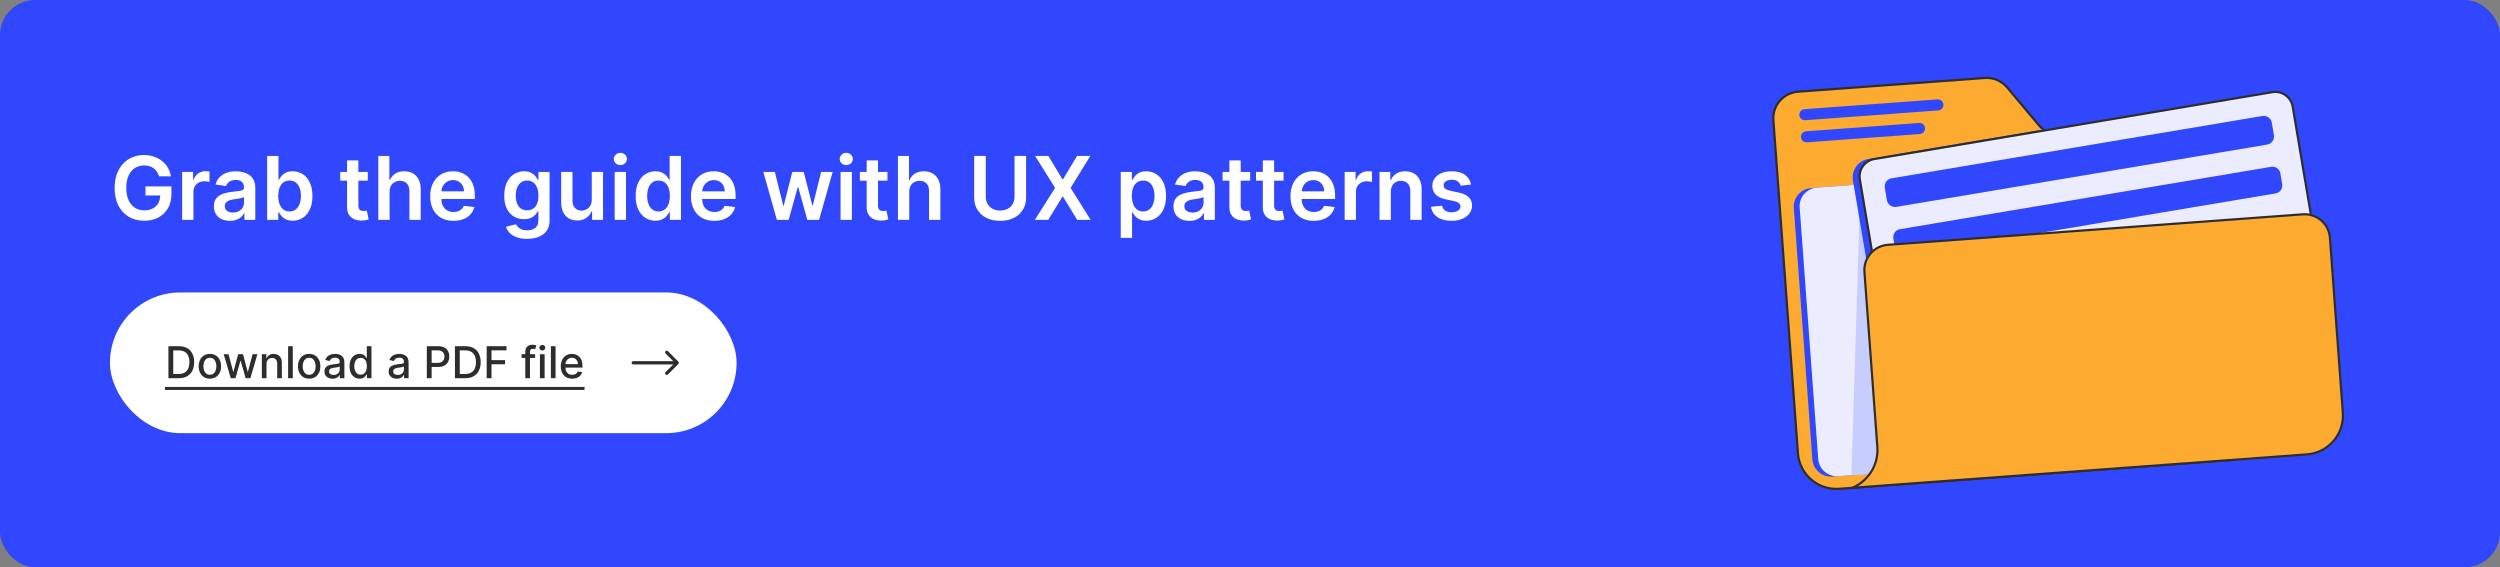
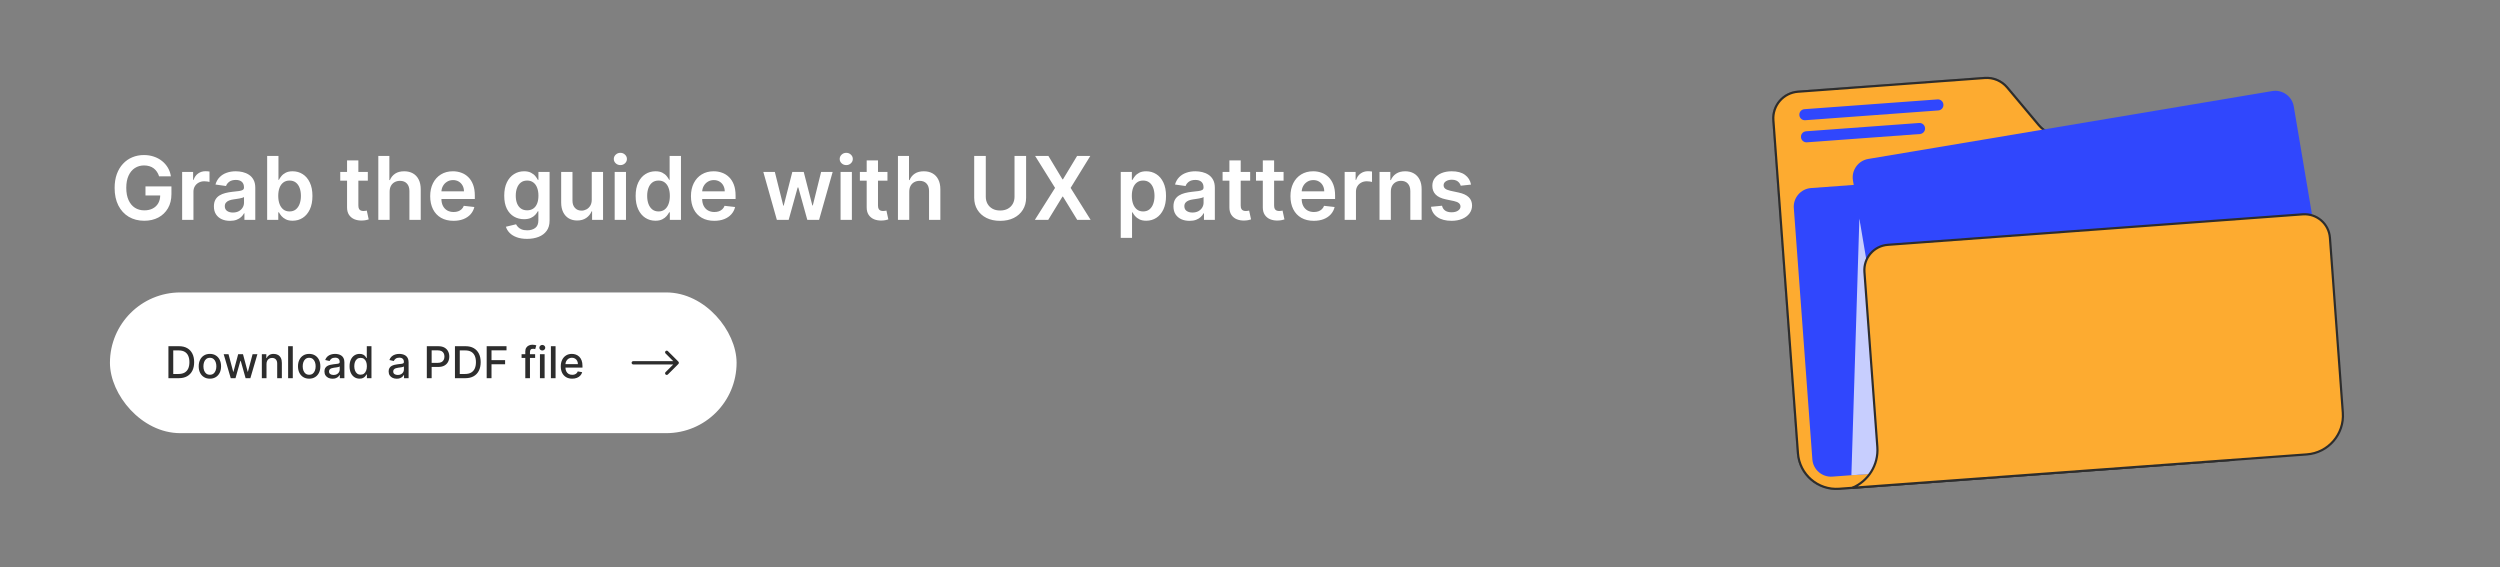
<svg xmlns="http://www.w3.org/2000/svg" width="1137" height="258" viewBox="0 0 1137 258" fill="none">
  <rect x="0" y="0" width="1137" height="258" fill="#808080" stroke="none" />
-   <rect width="1137" height="258" rx="16" fill="#3047FD" />
  <path d="M72.358 80.199C72.121 79.432 71.794 78.745 71.378 78.139C70.971 77.524 70.478 76.998 69.901 76.562C69.332 76.127 68.679 75.8 67.94 75.582C67.202 75.355 66.397 75.242 65.526 75.242C63.963 75.242 62.571 75.635 61.349 76.421C60.128 77.206 59.167 78.362 58.466 79.886C57.775 81.401 57.429 83.248 57.429 85.426C57.429 87.623 57.775 89.484 58.466 91.008C59.157 92.533 60.118 93.693 61.349 94.489C62.581 95.275 64.01 95.668 65.639 95.668C67.117 95.668 68.395 95.383 69.474 94.815C70.563 94.247 71.401 93.442 71.989 92.401C72.576 91.349 72.869 90.118 72.869 88.707L74.062 88.892H66.165V84.773H77.969V88.267C77.969 90.758 77.438 92.912 76.378 94.73C75.317 96.548 73.859 97.95 72.003 98.935C70.147 99.91 68.016 100.398 65.611 100.398C62.931 100.398 60.578 99.796 58.551 98.594C56.534 97.382 54.957 95.663 53.821 93.438C52.694 91.203 52.131 88.551 52.131 85.483C52.131 83.135 52.462 81.037 53.125 79.19C53.797 77.344 54.735 75.776 55.938 74.489C57.14 73.191 58.551 72.206 60.17 71.534C61.79 70.852 63.551 70.511 65.454 70.511C67.064 70.511 68.565 70.748 69.957 71.222C71.349 71.686 72.585 72.349 73.665 73.21C74.754 74.072 75.649 75.095 76.349 76.278C77.05 77.462 77.51 78.769 77.727 80.199H72.358ZM82.837 100V78.182H87.823V81.818H88.05C88.448 80.559 89.13 79.588 90.096 78.906C91.071 78.215 92.184 77.869 93.434 77.869C93.718 77.869 94.035 77.883 94.386 77.912C94.746 77.931 95.044 77.964 95.281 78.011V82.742C95.063 82.666 94.717 82.599 94.244 82.543C93.78 82.476 93.33 82.443 92.894 82.443C91.957 82.443 91.114 82.647 90.366 83.054C89.627 83.452 89.045 84.006 88.619 84.716C88.192 85.426 87.979 86.245 87.979 87.173V100H82.837ZM104.585 100.44C103.202 100.44 101.957 100.194 100.849 99.702C99.75 99.2 98.879 98.461 98.235 97.486C97.601 96.51 97.283 95.308 97.283 93.878C97.283 92.647 97.511 91.629 97.965 90.824C98.42 90.019 99.04 89.375 99.826 88.892C100.612 88.409 101.497 88.044 102.482 87.798C103.477 87.543 104.504 87.358 105.565 87.244C106.843 87.112 107.88 86.993 108.675 86.889C109.471 86.776 110.049 86.605 110.408 86.378C110.778 86.141 110.962 85.776 110.962 85.284V85.199C110.962 84.129 110.645 83.3 110.011 82.713C109.376 82.126 108.462 81.832 107.269 81.832C106.01 81.832 105.011 82.107 104.272 82.656C103.543 83.206 103.05 83.854 102.795 84.602L97.994 83.921C98.372 82.595 98.997 81.487 99.869 80.597C100.74 79.697 101.805 79.025 103.065 78.579C104.324 78.125 105.716 77.898 107.241 77.898C108.292 77.898 109.338 78.021 110.38 78.267C111.422 78.513 112.373 78.921 113.235 79.489C114.097 80.047 114.788 80.81 115.309 81.776C115.839 82.742 116.104 83.949 116.104 85.398V100H111.161V97.003H110.991C110.678 97.609 110.238 98.177 109.67 98.707C109.111 99.228 108.406 99.65 107.553 99.972C106.71 100.284 105.721 100.44 104.585 100.44ZM105.92 96.662C106.952 96.662 107.847 96.458 108.604 96.051C109.362 95.635 109.944 95.085 110.352 94.403C110.768 93.722 110.977 92.978 110.977 92.173V89.602C110.816 89.735 110.541 89.858 110.153 89.972C109.774 90.085 109.348 90.185 108.874 90.27C108.401 90.355 107.932 90.431 107.468 90.497C107.004 90.563 106.602 90.62 106.261 90.668C105.494 90.772 104.807 90.942 104.201 91.179C103.595 91.416 103.117 91.747 102.766 92.173C102.416 92.59 102.241 93.13 102.241 93.793C102.241 94.74 102.586 95.454 103.278 95.938C103.969 96.421 104.85 96.662 105.92 96.662ZM121.502 100V70.909H126.644V81.79H126.857C127.122 81.26 127.496 80.696 127.979 80.099C128.462 79.493 129.116 78.977 129.94 78.551C130.763 78.115 131.815 77.898 133.093 77.898C134.779 77.898 136.299 78.329 137.653 79.19C139.016 80.043 140.096 81.307 140.891 82.983C141.696 84.65 142.099 86.695 142.099 89.119C142.099 91.515 141.706 93.551 140.92 95.227C140.134 96.903 139.064 98.182 137.71 99.062C136.355 99.943 134.821 100.384 133.107 100.384C131.857 100.384 130.82 100.175 129.996 99.758C129.173 99.342 128.51 98.84 128.008 98.253C127.515 97.656 127.132 97.093 126.857 96.562H126.559V100H121.502ZM126.545 89.091C126.545 90.502 126.744 91.738 127.141 92.798C127.549 93.859 128.131 94.688 128.888 95.284C129.656 95.871 130.584 96.165 131.673 96.165C132.809 96.165 133.761 95.862 134.528 95.256C135.295 94.64 135.872 93.802 136.261 92.742C136.658 91.671 136.857 90.454 136.857 89.091C136.857 87.737 136.663 86.534 136.275 85.483C135.887 84.432 135.309 83.608 134.542 83.011C133.775 82.415 132.818 82.117 131.673 82.117C130.574 82.117 129.641 82.405 128.874 82.983C128.107 83.561 127.525 84.37 127.127 85.412C126.739 86.454 126.545 87.68 126.545 89.091ZM167.287 78.182V82.159H154.744V78.182H167.287ZM157.841 72.954H162.983V93.438C162.983 94.129 163.087 94.659 163.295 95.028C163.513 95.388 163.797 95.635 164.148 95.767C164.498 95.9 164.886 95.966 165.312 95.966C165.634 95.966 165.928 95.942 166.193 95.895C166.468 95.847 166.676 95.805 166.818 95.767L167.685 99.787C167.41 99.882 167.017 99.986 166.506 100.099C166.004 100.213 165.388 100.279 164.659 100.298C163.371 100.336 162.211 100.142 161.179 99.716C160.147 99.28 159.328 98.608 158.722 97.699C158.125 96.79 157.831 95.653 157.841 94.29V72.954ZM177.198 87.216V100H172.056V70.909H177.085V81.889H177.34C177.852 80.658 178.642 79.688 179.712 78.977C180.792 78.258 182.165 77.898 183.832 77.898C185.347 77.898 186.668 78.215 187.795 78.849C188.922 79.484 189.793 80.412 190.408 81.633C191.033 82.855 191.346 84.347 191.346 86.108V100H186.204V86.903C186.204 85.436 185.825 84.294 185.067 83.48C184.319 82.656 183.268 82.244 181.914 82.244C181.005 82.244 180.191 82.443 179.471 82.841C178.761 83.229 178.202 83.793 177.795 84.531C177.397 85.27 177.198 86.165 177.198 87.216ZM206.246 100.426C204.059 100.426 202.17 99.972 200.579 99.062C198.997 98.144 197.781 96.847 196.928 95.171C196.076 93.485 195.65 91.501 195.65 89.219C195.65 86.974 196.076 85.005 196.928 83.31C197.79 81.605 198.993 80.279 200.536 79.332C202.08 78.376 203.893 77.898 205.977 77.898C207.321 77.898 208.59 78.115 209.783 78.551C210.986 78.977 212.047 79.64 212.965 80.54C213.893 81.439 214.622 82.585 215.153 83.977C215.683 85.36 215.948 87.008 215.948 88.921V90.497H198.065V87.031H211.019C211.01 86.046 210.797 85.171 210.38 84.403C209.963 83.627 209.381 83.016 208.633 82.571C207.894 82.126 207.032 81.903 206.048 81.903C204.996 81.903 204.073 82.159 203.278 82.671C202.482 83.172 201.862 83.835 201.417 84.659C200.981 85.474 200.759 86.368 200.749 87.344V90.369C200.749 91.638 200.981 92.727 201.445 93.636C201.909 94.536 202.558 95.227 203.391 95.71C204.225 96.184 205.2 96.421 206.317 96.421C207.066 96.421 207.743 96.316 208.349 96.108C208.955 95.89 209.48 95.573 209.925 95.156C210.371 94.74 210.707 94.224 210.934 93.608L215.735 94.148C215.432 95.417 214.854 96.525 214.002 97.472C213.159 98.409 212.08 99.138 210.763 99.659C209.447 100.17 207.942 100.426 206.246 100.426ZM239.709 108.636C237.862 108.636 236.276 108.385 234.95 107.884C233.625 107.391 232.559 106.728 231.754 105.895C230.949 105.062 230.391 104.138 230.078 103.125L234.709 102.003C234.917 102.429 235.22 102.85 235.618 103.267C236.016 103.693 236.551 104.044 237.223 104.318C237.905 104.602 238.762 104.744 239.794 104.744C241.252 104.744 242.46 104.389 243.416 103.679C244.373 102.978 244.851 101.823 244.851 100.213V96.079H244.595C244.33 96.61 243.942 97.154 243.43 97.713C242.929 98.272 242.261 98.74 241.428 99.119C240.604 99.498 239.567 99.688 238.317 99.688C236.641 99.688 235.121 99.294 233.757 98.508C232.403 97.713 231.323 96.529 230.518 94.957C229.723 93.376 229.325 91.397 229.325 89.02C229.325 86.624 229.723 84.602 230.518 82.954C231.323 81.297 232.408 80.043 233.771 79.19C235.135 78.329 236.655 77.898 238.331 77.898C239.609 77.898 240.661 78.115 241.484 78.551C242.318 78.977 242.981 79.493 243.473 80.099C243.965 80.696 244.339 81.26 244.595 81.79H244.879V78.182H249.95V100.355C249.95 102.221 249.505 103.764 248.615 104.986C247.725 106.207 246.508 107.121 244.964 107.727C243.421 108.333 241.669 108.636 239.709 108.636ZM239.751 95.653C240.84 95.653 241.768 95.388 242.536 94.858C243.303 94.328 243.885 93.565 244.283 92.571C244.68 91.577 244.879 90.383 244.879 88.992C244.879 87.618 244.68 86.416 244.283 85.383C243.894 84.351 243.317 83.551 242.55 82.983C241.792 82.405 240.859 82.117 239.751 82.117C238.606 82.117 237.649 82.415 236.882 83.011C236.115 83.608 235.537 84.427 235.149 85.469C234.761 86.501 234.567 87.675 234.567 88.992C234.567 90.327 234.761 91.496 235.149 92.5C235.547 93.494 236.129 94.271 236.896 94.829C237.673 95.379 238.625 95.653 239.751 95.653ZM269.126 90.824V78.182H274.268V100H269.283V96.122H269.055C268.563 97.344 267.753 98.343 266.626 99.119C265.509 99.896 264.131 100.284 262.493 100.284C261.063 100.284 259.799 99.967 258.7 99.332C257.611 98.688 256.759 97.756 256.143 96.534C255.528 95.303 255.22 93.816 255.22 92.074V78.182H260.362V91.278C260.362 92.661 260.741 93.76 261.499 94.574C262.256 95.388 263.25 95.796 264.482 95.796C265.239 95.796 265.973 95.611 266.683 95.242C267.393 94.872 267.976 94.323 268.43 93.594C268.894 92.855 269.126 91.932 269.126 90.824ZM279.556 100V78.182H284.698V100H279.556ZM282.141 75.085C281.327 75.085 280.626 74.815 280.039 74.276C279.452 73.726 279.158 73.068 279.158 72.301C279.158 71.525 279.452 70.867 280.039 70.327C280.626 69.778 281.327 69.503 282.141 69.503C282.965 69.503 283.666 69.778 284.244 70.327C284.831 70.867 285.124 71.525 285.124 72.301C285.124 73.068 284.831 73.726 284.244 74.276C283.666 74.815 282.965 75.085 282.141 75.085ZM298.082 100.384C296.368 100.384 294.834 99.943 293.48 99.062C292.126 98.182 291.056 96.903 290.27 95.227C289.484 93.551 289.091 91.515 289.091 89.119C289.091 86.695 289.489 84.65 290.284 82.983C291.089 81.307 292.173 80.043 293.537 79.19C294.901 78.329 296.42 77.898 298.097 77.898C299.375 77.898 300.426 78.115 301.25 78.551C302.074 78.977 302.727 79.493 303.21 80.099C303.693 80.696 304.067 81.26 304.332 81.79H304.545V70.909H309.702V100H304.645V96.562H304.332C304.067 97.093 303.684 97.656 303.182 98.253C302.68 98.84 302.017 99.342 301.193 99.758C300.369 100.175 299.332 100.384 298.082 100.384ZM299.517 96.165C300.606 96.165 301.534 95.871 302.301 95.284C303.068 94.688 303.651 93.859 304.048 92.798C304.446 91.738 304.645 90.502 304.645 89.091C304.645 87.68 304.446 86.454 304.048 85.412C303.66 84.37 303.082 83.561 302.315 82.983C301.558 82.405 300.625 82.117 299.517 82.117C298.371 82.117 297.415 82.415 296.648 83.011C295.881 83.608 295.303 84.432 294.915 85.483C294.527 86.534 294.332 87.737 294.332 89.091C294.332 90.454 294.527 91.671 294.915 92.742C295.313 93.802 295.895 94.64 296.662 95.256C297.438 95.862 298.39 96.165 299.517 96.165ZM324.84 100.426C322.653 100.426 320.763 99.972 319.173 99.062C317.591 98.144 316.374 96.847 315.522 95.171C314.67 93.485 314.244 91.501 314.244 89.219C314.244 86.974 314.67 85.005 315.522 83.31C316.384 81.605 317.586 80.279 319.13 79.332C320.674 78.376 322.487 77.898 324.57 77.898C325.915 77.898 327.184 78.115 328.377 78.551C329.58 78.977 330.64 79.64 331.559 80.54C332.487 81.439 333.216 82.585 333.746 83.977C334.277 85.36 334.542 87.008 334.542 88.921V90.497H316.658V87.031H329.613C329.603 86.046 329.39 85.171 328.974 84.403C328.557 83.627 327.975 83.016 327.227 82.571C326.488 82.126 325.626 81.903 324.641 81.903C323.59 81.903 322.667 82.159 321.871 82.671C321.076 83.172 320.456 83.835 320.011 84.659C319.575 85.474 319.353 86.368 319.343 87.344V90.369C319.343 91.638 319.575 92.727 320.039 93.636C320.503 94.536 321.152 95.227 321.985 95.71C322.818 96.184 323.794 96.421 324.911 96.421C325.659 96.421 326.336 96.316 326.942 96.108C327.549 95.89 328.074 95.573 328.519 95.156C328.964 94.74 329.3 94.224 329.528 93.608L334.329 94.148C334.026 95.417 333.448 96.525 332.596 97.472C331.753 98.409 330.674 99.138 329.357 99.659C328.041 100.17 326.535 100.426 324.84 100.426ZM353.317 100L347.152 78.182H352.393L356.229 93.523H356.428L360.348 78.182H365.533L369.453 93.438H369.666L373.445 78.182H378.7L372.521 100H367.166L363.075 85.256H362.777L358.686 100H353.317ZM382.29 100V78.182H387.433V100H382.29ZM384.876 75.085C384.061 75.085 383.361 74.815 382.773 74.276C382.186 73.726 381.893 73.068 381.893 72.301C381.893 71.525 382.186 70.867 382.773 70.327C383.361 69.778 384.061 69.503 384.876 69.503C385.7 69.503 386.4 69.778 386.978 70.327C387.565 70.867 387.859 71.525 387.859 72.301C387.859 73.068 387.565 73.726 386.978 74.276C386.4 74.815 385.7 75.085 384.876 75.085ZM403.615 78.182V82.159H391.072V78.182H403.615ZM394.169 72.954H399.311V93.438C399.311 94.129 399.415 94.659 399.624 95.028C399.841 95.388 400.125 95.635 400.476 95.767C400.826 95.9 401.214 95.966 401.641 95.966C401.963 95.966 402.256 95.942 402.521 95.895C402.796 95.847 403.004 95.805 403.146 95.767L404.013 99.787C403.738 99.882 403.345 99.986 402.834 100.099C402.332 100.213 401.716 100.279 400.987 100.298C399.699 100.336 398.539 100.142 397.507 99.716C396.475 99.28 395.656 98.608 395.05 97.699C394.453 96.79 394.16 95.653 394.169 94.29V72.954ZM413.526 87.216V100H408.384V70.909H413.413V81.889H413.668C414.18 80.658 414.97 79.688 416.04 78.977C417.12 78.258 418.493 77.898 420.16 77.898C421.675 77.898 422.996 78.215 424.123 78.849C425.25 79.484 426.121 80.412 426.737 81.633C427.362 82.855 427.674 84.347 427.674 86.108V100H422.532V86.903C422.532 85.436 422.153 84.294 421.396 83.48C420.647 82.656 419.596 82.244 418.242 82.244C417.333 82.244 416.519 82.443 415.799 82.841C415.089 83.229 414.53 83.793 414.123 84.531C413.725 85.27 413.526 86.165 413.526 87.216ZM461.403 70.909H466.673V89.915C466.673 91.998 466.18 93.831 465.195 95.412C464.22 96.993 462.847 98.229 461.076 99.119C459.305 100 457.236 100.44 454.869 100.44C452.492 100.44 450.418 100 448.647 99.119C446.876 98.229 445.503 96.993 444.528 95.412C443.552 93.831 443.065 91.998 443.065 89.915V70.909H448.335V89.474C448.335 90.687 448.6 91.766 449.13 92.713C449.67 93.66 450.427 94.403 451.403 94.943C452.378 95.474 453.533 95.739 454.869 95.739C456.204 95.739 457.359 95.474 458.335 94.943C459.319 94.403 460.077 93.66 460.607 92.713C461.138 91.766 461.403 90.687 461.403 89.474V70.909ZM476.804 70.909L483.21 81.562H483.438L489.872 70.909H495.881L486.918 85.454L496.023 100H489.915L483.438 89.418H483.21L476.733 100H470.653L479.844 85.454L470.767 70.909H476.804ZM509.712 108.182V78.182H514.769V81.79H515.067C515.333 81.26 515.707 80.696 516.19 80.099C516.673 79.493 517.326 78.977 518.15 78.551C518.974 78.115 520.025 77.898 521.303 77.898C522.989 77.898 524.509 78.329 525.863 79.19C527.227 80.043 528.306 81.307 529.102 82.983C529.906 84.65 530.309 86.695 530.309 89.119C530.309 91.515 529.916 93.551 529.13 95.227C528.344 96.903 527.274 98.182 525.92 99.062C524.566 99.943 523.031 100.384 521.317 100.384C520.067 100.384 519.031 100.175 518.207 99.758C517.383 99.342 516.72 98.84 516.218 98.253C515.726 97.656 515.342 97.093 515.067 96.562H514.854V108.182H509.712ZM514.755 89.091C514.755 90.502 514.954 91.738 515.352 92.798C515.759 93.859 516.341 94.688 517.099 95.284C517.866 95.871 518.794 96.165 519.883 96.165C521.019 96.165 521.971 95.862 522.738 95.256C523.505 94.64 524.083 93.802 524.471 92.742C524.869 91.671 525.067 90.454 525.067 89.091C525.067 87.737 524.873 86.534 524.485 85.483C524.097 84.432 523.519 83.608 522.752 83.011C521.985 82.415 521.029 82.117 519.883 82.117C518.784 82.117 517.852 82.405 517.085 82.983C516.317 83.561 515.735 84.37 515.337 85.412C514.949 86.454 514.755 87.68 514.755 89.091ZM540.991 100.44C539.608 100.44 538.363 100.194 537.255 99.702C536.156 99.2 535.285 98.461 534.641 97.486C534.007 96.51 533.69 95.308 533.69 93.878C533.69 92.647 533.917 91.629 534.371 90.824C534.826 90.019 535.446 89.375 536.232 88.892C537.018 88.409 537.904 88.044 538.888 87.798C539.883 87.543 540.91 87.358 541.971 87.244C543.249 87.112 544.286 86.993 545.082 86.889C545.877 86.776 546.455 86.605 546.815 86.378C547.184 86.141 547.369 85.776 547.369 85.284V85.199C547.369 84.129 547.051 83.3 546.417 82.713C545.782 82.126 544.869 81.832 543.675 81.832C542.416 81.832 541.417 82.107 540.678 82.656C539.949 83.206 539.457 83.854 539.201 84.602L534.4 83.921C534.779 82.595 535.404 81.487 536.275 80.597C537.146 79.697 538.211 79.025 539.471 78.579C540.73 78.125 542.122 77.898 543.647 77.898C544.698 77.898 545.745 78.021 546.786 78.267C547.828 78.513 548.78 78.921 549.641 79.489C550.503 80.047 551.194 80.81 551.715 81.776C552.246 82.742 552.511 83.949 552.511 85.398V100H547.567V97.003H547.397C547.085 97.609 546.644 98.177 546.076 98.707C545.517 99.228 544.812 99.65 543.96 99.972C543.117 100.284 542.127 100.44 540.991 100.44ZM542.326 96.662C543.358 96.662 544.253 96.458 545.011 96.051C545.768 95.635 546.351 95.085 546.758 94.403C547.174 93.722 547.383 92.978 547.383 92.173V89.602C547.222 89.735 546.947 89.858 546.559 89.972C546.18 90.085 545.754 90.185 545.281 90.27C544.807 90.355 544.338 90.431 543.874 90.497C543.41 90.563 543.008 90.62 542.667 90.668C541.9 90.772 541.213 90.942 540.607 91.179C540.001 91.416 539.523 91.747 539.173 92.173C538.822 92.59 538.647 93.13 538.647 93.793C538.647 94.74 538.993 95.454 539.684 95.938C540.375 96.421 541.256 96.662 542.326 96.662ZM568.576 78.182V82.159H556.033V78.182H568.576ZM559.13 72.954H564.272V93.438C564.272 94.129 564.376 94.659 564.585 95.028C564.802 95.388 565.086 95.635 565.437 95.767C565.787 95.9 566.175 95.966 566.602 95.966C566.924 95.966 567.217 95.942 567.482 95.895C567.757 95.847 567.965 95.805 568.107 95.767L568.974 99.787C568.699 99.882 568.306 99.986 567.795 100.099C567.293 100.213 566.677 100.279 565.948 100.298C564.66 100.336 563.5 100.142 562.468 99.716C561.436 99.28 560.617 98.608 560.011 97.699C559.414 96.79 559.121 95.653 559.13 94.29V72.954ZM583.771 78.182V82.159H571.229V78.182H583.771ZM574.325 72.954H579.467V93.438C579.467 94.129 579.571 94.659 579.78 95.028C579.998 95.388 580.282 95.635 580.632 95.767C580.982 95.9 581.371 95.966 581.797 95.966C582.119 95.966 582.412 95.942 582.678 95.895C582.952 95.847 583.161 95.805 583.303 95.767L584.169 99.787C583.894 99.882 583.501 99.986 582.99 100.099C582.488 100.213 581.873 100.279 581.143 100.298C579.856 100.336 578.696 100.142 577.663 99.716C576.631 99.28 575.812 98.608 575.206 97.699C574.609 96.79 574.316 95.653 574.325 94.29V72.954ZM597.496 100.426C595.309 100.426 593.42 99.972 591.829 99.062C590.247 98.144 589.031 96.847 588.178 95.171C587.326 93.485 586.9 91.501 586.9 89.219C586.9 86.974 587.326 85.005 588.178 83.31C589.04 81.605 590.243 80.279 591.786 79.332C593.33 78.376 595.143 77.898 597.227 77.898C598.571 77.898 599.84 78.115 601.033 78.551C602.236 78.977 603.297 79.64 604.215 80.54C605.143 81.439 605.872 82.585 606.403 83.977C606.933 85.36 607.198 87.008 607.198 88.921V90.497H589.315V87.031H602.269C602.26 86.046 602.047 85.171 601.63 84.403C601.213 83.627 600.631 83.016 599.883 82.571C599.144 82.126 598.282 81.903 597.298 81.903C596.246 81.903 595.323 82.159 594.528 82.671C593.732 83.172 593.112 83.835 592.667 84.659C592.231 85.474 592.009 86.368 591.999 87.344V90.369C591.999 91.638 592.231 92.727 592.695 93.636C593.159 94.536 593.808 95.227 594.641 95.71C595.475 96.184 596.45 96.421 597.567 96.421C598.316 96.421 598.993 96.316 599.599 96.108C600.205 95.89 600.73 95.573 601.175 95.156C601.621 94.74 601.957 94.224 602.184 93.608L606.985 94.148C606.682 95.417 606.104 96.525 605.252 97.472C604.409 98.409 603.33 99.138 602.013 99.659C600.697 100.17 599.192 100.426 597.496 100.426ZM611.548 100V78.182H616.534V81.818H616.761C617.159 80.559 617.841 79.588 618.807 78.906C619.782 78.215 620.895 77.869 622.145 77.869C622.429 77.869 622.746 77.883 623.097 77.912C623.456 77.931 623.755 77.964 623.991 78.011V82.742C623.774 82.666 623.428 82.599 622.955 82.543C622.491 82.476 622.041 82.443 621.605 82.443C620.668 82.443 619.825 82.647 619.077 83.054C618.338 83.452 617.756 84.006 617.33 84.716C616.903 85.426 616.69 86.245 616.69 87.173V100H611.548ZM632.55 87.216V100H627.408V78.182H632.322V81.889H632.578C633.08 80.668 633.88 79.697 634.979 78.977C636.087 78.258 637.455 77.898 639.084 77.898C640.589 77.898 641.901 78.22 643.018 78.864C644.145 79.508 645.017 80.44 645.632 81.662C646.257 82.883 646.565 84.365 646.555 86.108V100H641.413V86.903C641.413 85.445 641.035 84.304 640.277 83.48C639.529 82.656 638.492 82.244 637.166 82.244C636.267 82.244 635.466 82.443 634.766 82.841C634.074 83.229 633.53 83.793 633.132 84.531C632.744 85.27 632.55 86.165 632.55 87.216ZM669.027 83.949L664.339 84.46C664.207 83.987 663.975 83.542 663.643 83.125C663.321 82.708 662.886 82.372 662.337 82.117C661.787 81.861 661.115 81.733 660.32 81.733C659.25 81.733 658.35 81.965 657.621 82.429C656.901 82.893 656.546 83.494 656.555 84.233C656.546 84.867 656.778 85.383 657.251 85.781C657.734 86.179 658.53 86.506 659.638 86.761L663.359 87.557C665.424 88.002 666.958 88.707 667.962 89.673C668.975 90.639 669.486 91.903 669.496 93.466C669.486 94.839 669.084 96.051 668.288 97.102C667.502 98.144 666.409 98.958 665.007 99.546C663.606 100.133 661.996 100.426 660.178 100.426C657.507 100.426 655.357 99.867 653.729 98.75C652.1 97.623 651.129 96.056 650.817 94.048L655.831 93.565C656.058 94.55 656.541 95.294 657.28 95.796C658.018 96.297 658.98 96.548 660.163 96.548C661.385 96.548 662.365 96.297 663.104 95.796C663.852 95.294 664.226 94.673 664.226 93.935C664.226 93.31 663.984 92.794 663.501 92.386C663.028 91.979 662.289 91.667 661.286 91.449L657.564 90.668C655.471 90.232 653.923 89.498 652.919 88.466C651.915 87.424 651.418 86.108 651.428 84.517C651.418 83.172 651.783 82.008 652.521 81.023C653.269 80.028 654.306 79.261 655.632 78.722C656.967 78.172 658.506 77.898 660.249 77.898C662.805 77.898 664.818 78.442 666.286 79.531C667.763 80.62 668.677 82.093 669.027 83.949Z" fill="white" />
  <rect x="51" y="134" width="283" height="62" rx="31" fill="white" />
  <rect x="51" y="134" width="283" height="62" rx="31" stroke="white" stroke-width="2" />
  <path d="M81.307 172H76.598V157.455H81.456C82.881 157.455 84.105 157.746 85.128 158.328C86.151 158.906 86.934 159.737 87.479 160.821C88.028 161.901 88.303 163.196 88.303 164.706C88.303 166.221 88.026 167.523 87.472 168.612C86.922 169.701 86.127 170.539 85.085 171.126C84.044 171.709 82.784 172 81.307 172ZM78.793 170.082H81.186C82.294 170.082 83.215 169.874 83.949 169.457C84.683 169.036 85.232 168.428 85.597 167.632C85.961 166.832 86.144 165.857 86.144 164.706C86.144 163.565 85.961 162.597 85.597 161.801C85.237 161.006 84.699 160.402 83.984 159.99C83.269 159.578 82.382 159.372 81.321 159.372H78.793V170.082ZM95.456 172.22C94.434 172.22 93.541 171.986 92.779 171.517C92.016 171.048 91.425 170.393 91.003 169.55C90.582 168.707 90.371 167.722 90.371 166.595C90.371 165.464 90.582 164.474 91.003 163.626C91.425 162.779 92.016 162.121 92.779 161.652C93.541 161.183 94.434 160.949 95.456 160.949C96.479 160.949 97.372 161.183 98.134 161.652C98.896 162.121 99.488 162.779 99.909 163.626C100.331 164.474 100.542 165.464 100.542 166.595C100.542 167.722 100.331 168.707 99.909 169.55C99.488 170.393 98.896 171.048 98.134 171.517C97.372 171.986 96.479 172.22 95.456 172.22ZM95.463 170.438C96.126 170.438 96.675 170.262 97.111 169.912C97.547 169.562 97.869 169.095 98.077 168.513C98.29 167.93 98.397 167.289 98.397 166.588C98.397 165.892 98.29 165.253 98.077 164.67C97.869 164.083 97.547 163.612 97.111 163.257C96.675 162.902 96.126 162.724 95.463 162.724C94.796 162.724 94.242 162.902 93.802 163.257C93.366 163.612 93.041 164.083 92.829 164.67C92.62 165.253 92.516 165.892 92.516 166.588C92.516 167.289 92.62 167.93 92.829 168.513C93.041 169.095 93.366 169.562 93.802 169.912C94.242 170.262 94.796 170.438 95.463 170.438ZM104.945 172L101.735 161.091H103.929L106.067 169.102H106.174L108.319 161.091H110.513L112.644 169.067H112.75L114.874 161.091H117.069L113.865 172H111.699L109.483 164.124H109.32L107.104 172H104.945ZM121.207 165.523V172H119.084V161.091H121.122V162.866H121.257C121.508 162.289 121.901 161.825 122.436 161.474C122.976 161.124 123.655 160.949 124.474 160.949C125.218 160.949 125.869 161.105 126.428 161.418C126.986 161.725 127.42 162.185 127.727 162.795C128.035 163.406 128.189 164.161 128.189 165.061V172H126.065V165.317C126.065 164.526 125.859 163.908 125.447 163.463C125.036 163.013 124.47 162.788 123.75 162.788C123.258 162.788 122.82 162.895 122.436 163.108C122.057 163.321 121.757 163.634 121.534 164.045C121.316 164.453 121.207 164.945 121.207 165.523ZM133.161 157.455V172H131.037V157.455H133.161ZM140.613 172.22C139.59 172.22 138.697 171.986 137.935 171.517C137.173 171.048 136.581 170.393 136.159 169.55C135.738 168.707 135.527 167.722 135.527 166.595C135.527 165.464 135.738 164.474 136.159 163.626C136.581 162.779 137.173 162.121 137.935 161.652C138.697 161.183 139.59 160.949 140.613 160.949C141.635 160.949 142.528 161.183 143.29 161.652C144.052 162.121 144.644 162.779 145.066 163.626C145.487 164.474 145.698 165.464 145.698 166.595C145.698 167.722 145.487 168.707 145.066 169.55C144.644 170.393 144.052 171.048 143.29 171.517C142.528 171.986 141.635 172.22 140.613 172.22ZM140.62 170.438C141.283 170.438 141.832 170.262 142.267 169.912C142.703 169.562 143.025 169.095 143.233 168.513C143.446 167.93 143.553 167.289 143.553 166.588C143.553 165.892 143.446 165.253 143.233 164.67C143.025 164.083 142.703 163.612 142.267 163.257C141.832 162.902 141.283 162.724 140.62 162.724C139.952 162.724 139.398 162.902 138.958 163.257C138.522 163.612 138.198 164.083 137.985 164.67C137.776 165.253 137.672 165.892 137.672 166.588C137.672 167.289 137.776 167.93 137.985 168.513C138.198 169.095 138.522 169.562 138.958 169.912C139.398 170.262 139.952 170.438 140.62 170.438ZM151.243 172.241C150.552 172.241 149.927 172.114 149.368 171.858C148.809 171.598 148.366 171.221 148.04 170.729C147.718 170.236 147.557 169.633 147.557 168.918C147.557 168.302 147.675 167.795 147.912 167.398C148.149 167 148.468 166.685 148.871 166.453C149.273 166.221 149.723 166.046 150.22 165.928C150.717 165.809 151.224 165.719 151.74 165.658C152.393 165.582 152.924 165.52 153.331 165.473C153.738 165.421 154.034 165.338 154.219 165.224C154.403 165.111 154.496 164.926 154.496 164.67V164.621C154.496 164 154.321 163.52 153.97 163.179C153.625 162.838 153.108 162.668 152.422 162.668C151.707 162.668 151.143 162.826 150.732 163.143C150.324 163.456 150.043 163.804 149.886 164.188L147.891 163.733C148.127 163.07 148.473 162.535 148.928 162.128C149.387 161.716 149.915 161.418 150.511 161.233C151.108 161.044 151.735 160.949 152.393 160.949C152.829 160.949 153.291 161.001 153.778 161.105C154.271 161.205 154.73 161.389 155.156 161.659C155.587 161.929 155.94 162.315 156.214 162.817C156.489 163.314 156.626 163.96 156.626 164.756V172H154.553V170.509H154.467C154.33 170.783 154.124 171.053 153.849 171.318C153.575 171.583 153.222 171.804 152.791 171.979C152.36 172.154 151.844 172.241 151.243 172.241ZM151.705 170.537C152.292 170.537 152.794 170.421 153.21 170.189C153.632 169.957 153.951 169.654 154.169 169.28C154.392 168.901 154.503 168.496 154.503 168.065V166.659C154.427 166.735 154.28 166.806 154.062 166.872C153.849 166.934 153.606 166.988 153.331 167.036C153.056 167.078 152.789 167.118 152.528 167.156C152.268 167.189 152.05 167.218 151.875 167.241C151.463 167.294 151.087 167.381 150.746 167.504C150.41 167.627 150.14 167.805 149.936 168.037C149.737 168.264 149.638 168.567 149.638 168.946C149.638 169.472 149.832 169.869 150.22 170.139C150.608 170.404 151.103 170.537 151.705 170.537ZM163.539 172.213C162.658 172.213 161.872 171.988 161.181 171.538C160.494 171.084 159.954 170.437 159.561 169.599C159.173 168.757 158.979 167.746 158.979 166.567C158.979 165.388 159.176 164.379 159.569 163.541C159.966 162.703 160.511 162.062 161.202 161.616C161.893 161.171 162.677 160.949 163.553 160.949C164.23 160.949 164.775 161.062 165.186 161.29C165.603 161.512 165.925 161.773 166.152 162.071C166.384 162.369 166.564 162.632 166.692 162.859H166.82V157.455H168.944V172H166.87V170.303H166.692C166.564 170.535 166.38 170.8 166.138 171.098C165.901 171.396 165.575 171.657 165.158 171.879C164.741 172.102 164.202 172.213 163.539 172.213ZM164.007 170.402C164.618 170.402 165.134 170.241 165.556 169.919C165.982 169.592 166.304 169.14 166.522 168.562C166.744 167.985 166.855 167.312 166.855 166.545C166.855 165.788 166.747 165.125 166.529 164.557C166.311 163.989 165.991 163.546 165.57 163.229C165.149 162.911 164.628 162.753 164.007 162.753C163.368 162.753 162.836 162.919 162.409 163.25C161.983 163.581 161.661 164.034 161.444 164.607C161.23 165.179 161.124 165.826 161.124 166.545C161.124 167.275 161.233 167.93 161.451 168.513C161.668 169.095 161.99 169.557 162.417 169.898C162.847 170.234 163.378 170.402 164.007 170.402ZM180.442 172.241C179.751 172.241 179.126 172.114 178.567 171.858C178.008 171.598 177.566 171.221 177.239 170.729C176.917 170.236 176.756 169.633 176.756 168.918C176.756 168.302 176.874 167.795 177.111 167.398C177.348 167 177.667 166.685 178.07 166.453C178.472 166.221 178.922 166.046 179.419 165.928C179.917 165.809 180.423 165.719 180.939 165.658C181.593 165.582 182.123 165.52 182.53 165.473C182.937 165.421 183.233 165.338 183.418 165.224C183.603 165.111 183.695 164.926 183.695 164.67V164.621C183.695 164 183.52 163.52 183.169 163.179C182.824 162.838 182.308 162.668 181.621 162.668C180.906 162.668 180.343 162.826 179.931 163.143C179.524 163.456 179.242 163.804 179.086 164.188L177.09 163.733C177.327 163.07 177.672 162.535 178.127 162.128C178.586 161.716 179.114 161.418 179.711 161.233C180.307 161.044 180.935 160.949 181.593 160.949C182.028 160.949 182.49 161.001 182.978 161.105C183.47 161.205 183.929 161.389 184.355 161.659C184.786 161.929 185.139 162.315 185.414 162.817C185.688 163.314 185.826 163.96 185.826 164.756V172H183.752V170.509H183.667C183.529 170.783 183.323 171.053 183.049 171.318C182.774 171.583 182.421 171.804 181.99 171.979C181.56 172.154 181.043 172.241 180.442 172.241ZM180.904 170.537C181.491 170.537 181.993 170.421 182.409 170.189C182.831 169.957 183.15 169.654 183.368 169.28C183.591 168.901 183.702 168.496 183.702 168.065V166.659C183.626 166.735 183.48 166.806 183.262 166.872C183.049 166.934 182.805 166.988 182.53 167.036C182.256 167.078 181.988 167.118 181.728 167.156C181.467 167.189 181.249 167.218 181.074 167.241C180.662 167.294 180.286 167.381 179.945 167.504C179.609 167.627 179.339 167.805 179.135 168.037C178.936 168.264 178.837 168.567 178.837 168.946C178.837 169.472 179.031 169.869 179.419 170.139C179.808 170.404 180.302 170.537 180.904 170.537ZM194.118 172V157.455H199.302C200.434 157.455 201.371 157.661 202.115 158.072C202.858 158.484 203.414 159.048 203.784 159.763C204.153 160.473 204.338 161.273 204.338 162.163C204.338 163.058 204.151 163.863 203.777 164.578C203.407 165.288 202.849 165.852 202.1 166.268C201.357 166.68 200.422 166.886 199.295 166.886H195.73V165.026H199.096C199.811 165.026 200.391 164.902 200.836 164.656C201.281 164.405 201.608 164.064 201.816 163.634C202.025 163.203 202.129 162.713 202.129 162.163C202.129 161.614 202.025 161.126 201.816 160.7C201.608 160.274 201.279 159.94 200.829 159.699C200.384 159.457 199.797 159.337 199.068 159.337H196.312V172H194.118ZM211.619 172H206.911V157.455H211.768C213.194 157.455 214.418 157.746 215.44 158.328C216.463 158.906 217.247 159.737 217.791 160.821C218.34 161.901 218.615 163.196 218.615 164.706C218.615 166.221 218.338 167.523 217.784 168.612C217.235 169.701 216.439 170.539 215.398 171.126C214.356 171.709 213.097 172 211.619 172ZM209.105 170.082H211.499C212.607 170.082 213.527 169.874 214.261 169.457C214.995 169.036 215.545 168.428 215.909 167.632C216.274 166.832 216.456 165.857 216.456 164.706C216.456 163.565 216.274 162.597 215.909 161.801C215.549 161.006 215.012 160.402 214.297 159.99C213.582 159.578 212.694 159.372 211.634 159.372H209.105V170.082ZM221.344 172V157.455H230.364V159.344H223.539V163.776H229.718V165.658H223.539V172H221.344ZM243.377 161.091V162.795H237.212V161.091H243.377ZM238.903 172V159.827C238.903 159.145 239.052 158.579 239.35 158.129C239.648 157.675 240.044 157.336 240.536 157.114C241.029 156.886 241.564 156.773 242.141 156.773C242.567 156.773 242.932 156.808 243.235 156.879C243.538 156.946 243.763 157.007 243.91 157.064L243.413 158.783C243.313 158.754 243.185 158.721 243.029 158.683C242.873 158.641 242.683 158.619 242.461 158.619C241.945 158.619 241.576 158.747 241.353 159.003C241.135 159.259 241.026 159.628 241.026 160.111V172H238.903ZM245.568 172V161.091H247.692V172H245.568ZM246.641 159.408C246.271 159.408 245.954 159.285 245.689 159.038C245.429 158.787 245.298 158.489 245.298 158.143C245.298 157.793 245.429 157.495 245.689 157.249C245.954 156.998 246.271 156.872 246.641 156.872C247.01 156.872 247.325 156.998 247.585 157.249C247.85 157.495 247.983 157.793 247.983 158.143C247.983 158.489 247.85 158.787 247.585 159.038C247.325 159.285 247.01 159.408 246.641 159.408ZM252.672 157.455V172H250.549V157.455H252.672ZM260.231 172.22C259.156 172.22 258.23 171.991 257.454 171.531C256.682 171.067 256.085 170.416 255.664 169.578C255.247 168.735 255.039 167.748 255.039 166.616C255.039 165.499 255.247 164.514 255.664 163.662C256.085 162.81 256.673 162.144 257.425 161.666C258.183 161.188 259.068 160.949 260.082 160.949C260.697 160.949 261.294 161.051 261.871 161.254C262.449 161.458 262.968 161.777 263.427 162.213C263.886 162.649 264.248 163.214 264.513 163.911C264.779 164.602 264.911 165.442 264.911 166.432V167.185H256.239V165.594H262.83C262.83 165.035 262.717 164.54 262.489 164.109C262.262 163.674 261.942 163.33 261.531 163.08C261.123 162.829 260.645 162.703 260.096 162.703C259.499 162.703 258.978 162.85 258.533 163.143C258.093 163.432 257.752 163.811 257.511 164.28C257.274 164.744 257.156 165.248 257.156 165.793V167.036C257.156 167.765 257.283 168.385 257.539 168.896C257.799 169.408 258.162 169.798 258.626 170.068C259.09 170.333 259.632 170.466 260.252 170.466C260.655 170.466 261.022 170.409 261.353 170.295C261.684 170.177 261.971 170.002 262.212 169.77C262.454 169.538 262.638 169.251 262.766 168.911L264.776 169.273C264.615 169.865 264.326 170.383 263.91 170.828C263.498 171.268 262.979 171.612 262.354 171.858C261.734 172.099 261.026 172.22 260.231 172.22Z" fill="#2D2D2D" />
-   <path d="M75 175.977H265.849V177.341H75V175.977Z" fill="#2D2D2D" />
  <a href="https://drive.google.com/uc?export=download&amp;id=1gvvDZwWRkvcfT6mP21fGJbggA1nxzvZV">
    <rect fill="black" fill-opacity="0" y="-0.102" width="190.849" height="24.204" />
  </a>
  <path d="M288 165.75C287.586 165.75 287.25 165.414 287.25 165C287.25 164.586 287.586 164.25 288 164.25V165.75ZM308.53 164.47C308.823 164.763 308.823 165.237 308.53 165.53L303.757 170.303C303.464 170.596 302.99 170.596 302.697 170.303C302.404 170.01 302.404 169.536 302.697 169.243L306.939 165L302.697 160.757C302.404 160.464 302.404 159.99 302.697 159.697C302.99 159.404 303.464 159.404 303.757 159.697L308.53 164.47ZM288 164.25H308V165.75H288V164.25Z" fill="#2D2D2D" />
  <path d="M806.533 54.68L806.533 54.68C806.041 48.007 811.062 42.198 817.75 41.706L902.664 35.465C906.563 35.178 910.36 36.782 912.869 39.773L927.233 56.903C929.947 60.14 934.057 61.876 938.275 61.565L1002.07 56.877C1011.71 56.169 1020.09 63.392 1020.8 73.007L1029.48 190.606C1030.19 200.221 1022.95 208.591 1013.32 209.3L836.441 222.299C826.805 223.007 818.419 215.784 817.709 206.169L806.533 54.68Z" fill="#FDAB30" stroke="#2D2D2D" />
  <g opacity="0.3">
    <path d="M806.533 54.68L806.533 54.68C806.041 48.007 811.062 42.198 817.75 41.706L902.664 35.465C906.563 35.178 910.36 36.782 912.869 39.773L927.233 56.903C929.947 60.14 934.057 61.876 938.275 61.565L1002.07 56.877C1011.71 56.169 1020.09 63.392 1020.8 73.007L1029.48 190.606C1030.19 200.221 1022.95 208.591 1013.32 209.3L836.441 222.299C826.805 223.007 818.419 215.784 817.709 206.169L806.533 54.68Z" fill="#FDAB30" stroke="#2D2D2D" />
  </g>
  <path d="M881.568 50.226L821.013 54.676C819.65 54.776 818.452 53.745 818.352 52.385L818.347 52.313C818.247 50.952 819.28 49.757 820.643 49.657L881.198 45.206C882.561 45.107 883.759 46.138 883.859 47.498L883.864 47.57C883.964 48.93 882.931 50.125 881.568 50.226Z" fill="#3047FD" />
  <path d="M873.211 60.949L821.755 64.731C820.392 64.83 819.194 63.799 819.094 62.439L819.089 62.367C818.989 61.007 820.022 59.811 821.385 59.711L872.841 55.929C874.204 55.83 875.402 56.861 875.502 58.221L875.507 58.293C875.607 59.654 874.574 60.849 873.211 60.949Z" fill="#3047FD" />
  <path d="M1019.16 203.109L833.355 216.764C828.696 217.106 824.604 213.582 824.261 208.932L815.826 94.6C815.483 89.95 819.014 85.866 823.673 85.523L1009.48 71.869C1014.14 71.526 1018.23 75.05 1018.57 79.701L1027.01 194.033C1027.35 198.682 1023.82 202.767 1019.16 203.109Z" fill="#3047FD" />
-   <path d="M1019.16 203.109L836.018 216.568C831.359 216.911 827.267 213.386 826.924 208.736L818.489 94.405C818.146 89.755 821.677 85.671 826.336 85.329L1009.48 71.87C1014.14 71.527 1018.23 75.052 1018.57 79.701L1027.01 194.034C1027.35 198.682 1023.82 202.767 1019.16 203.109Z" fill="#EBEDFF" />
  <path d="M842.012 216.128L880.352 213.311L845.643 99.373L842.012 216.128Z" fill="#C7CEFE" />
  <path d="M1055.3 171.187L871.578 202.058C866.971 202.833 862.568 199.704 861.792 195.106L842.722 82.055C841.946 77.457 845.081 73.062 849.688 72.288L1033.41 41.417C1038.02 40.642 1042.42 43.771 1043.2 48.369L1062.27 161.42C1063.04 166.018 1059.91 170.413 1055.3 171.187Z" fill="#3047FD" />
-   <path d="M845.848 81.528L845.848 81.528C845.118 77.204 848.068 73.067 852.404 72.338C852.404 72.338 852.404 72.338 852.404 72.338L1033.49 41.909L1033.41 41.416L1033.49 41.909C1037.83 41.18 1041.97 44.126 1042.7 48.451L1061.77 161.502C1062.5 165.828 1059.55 169.965 1055.22 170.694L874.128 201.122C869.792 201.851 865.648 198.905 864.918 194.579L845.848 81.528Z" fill="#EBEDFF" stroke="#2D2D2D" />
  <path d="M1031.11 65.749L862.481 94.083C860.449 94.424 858.507 93.045 858.165 91.017L857.217 85.397C856.875 83.369 858.257 81.43 860.289 81.089L1028.91 52.755C1030.95 52.414 1032.89 53.793 1033.23 55.821L1034.18 61.441C1034.52 63.469 1033.14 65.407 1031.11 65.749Z" fill="#3047FD" />
  <path d="M1032.93 75.864L864.073 104.238C862.106 104.569 860.768 106.445 861.099 108.408L861.934 113.359C862.265 115.323 864.145 116.658 866.112 116.328L1034.97 87.954C1036.94 87.623 1038.28 85.747 1037.95 83.784L1037.11 78.831C1036.78 76.869 1034.9 75.534 1032.93 75.864Z" fill="#3047FD" />
  <path d="M854.621 220.958L854.158 220.992V220.995L842.485 221.854C849.65 218.806 854.422 211.465 853.817 203.278L847.944 123.672C847.477 117.33 852.249 111.808 858.605 111.341L1047.29 97.474C1053.65 97.007 1059.18 101.772 1059.65 108.114L1065.52 187.721C1066.24 197.464 1058.91 205.946 1049.15 206.663L854.621 220.958Z" fill="#FDAB30" stroke="#2D2D2D" />
</svg>